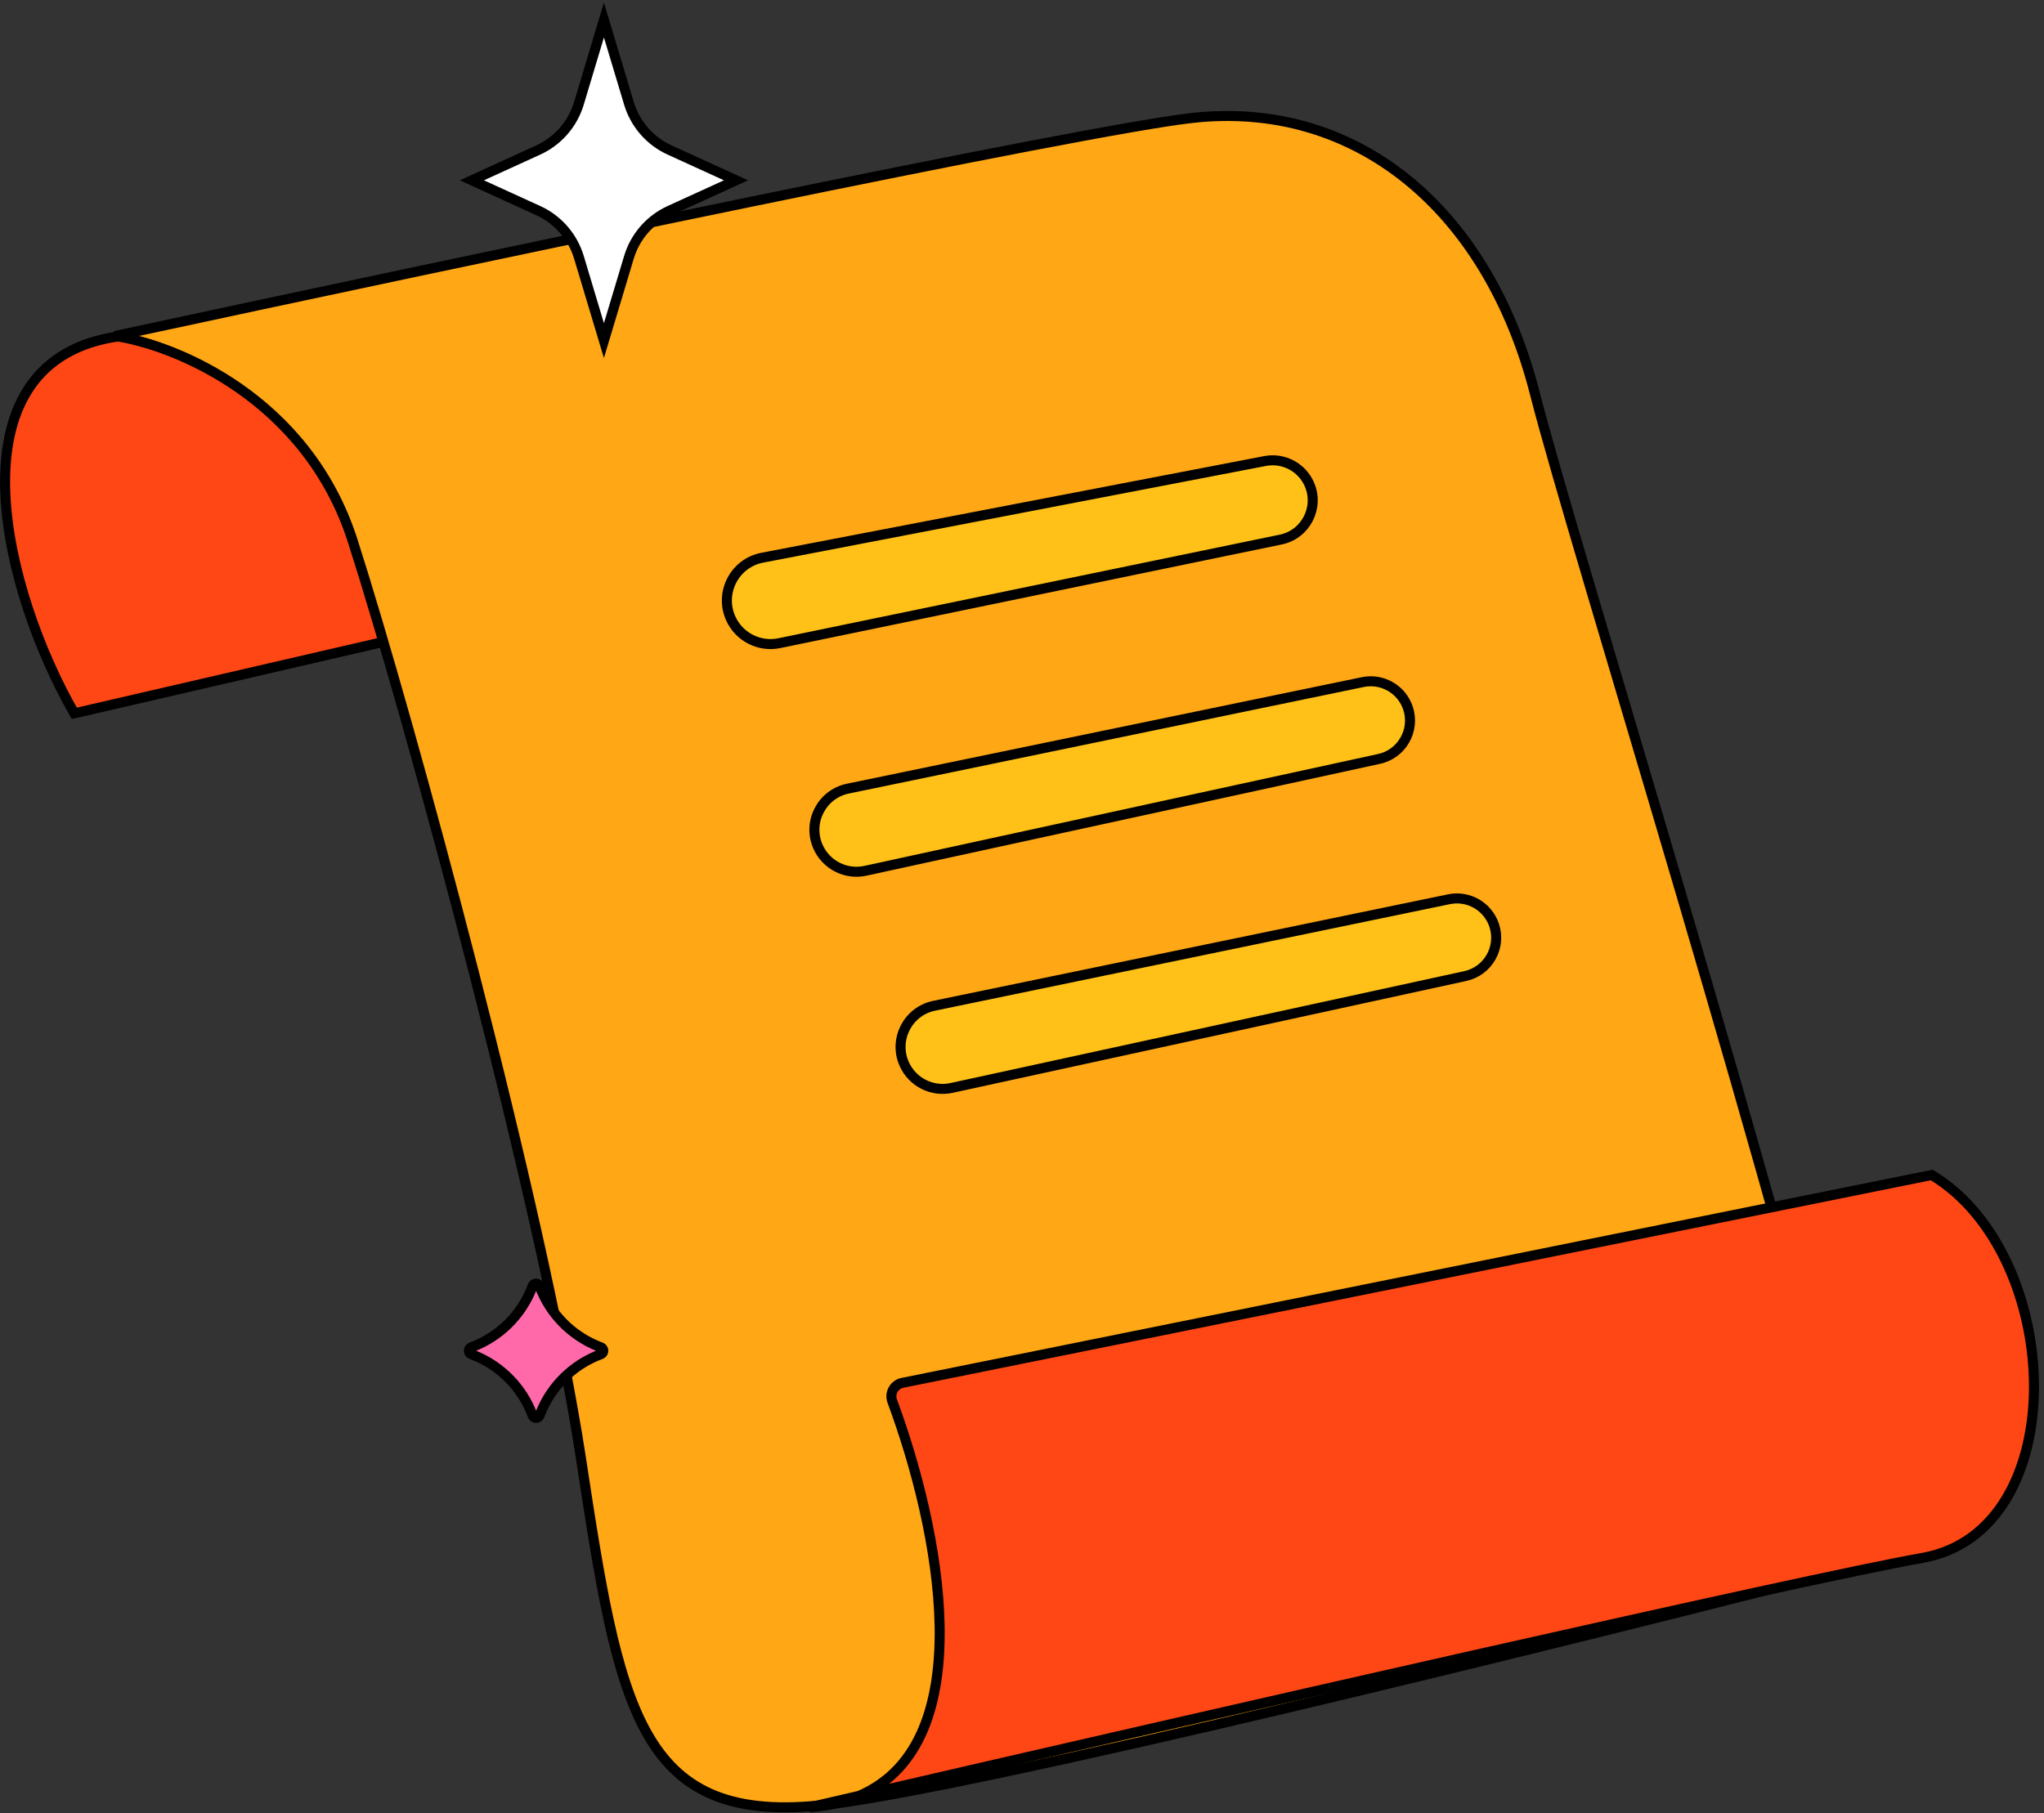
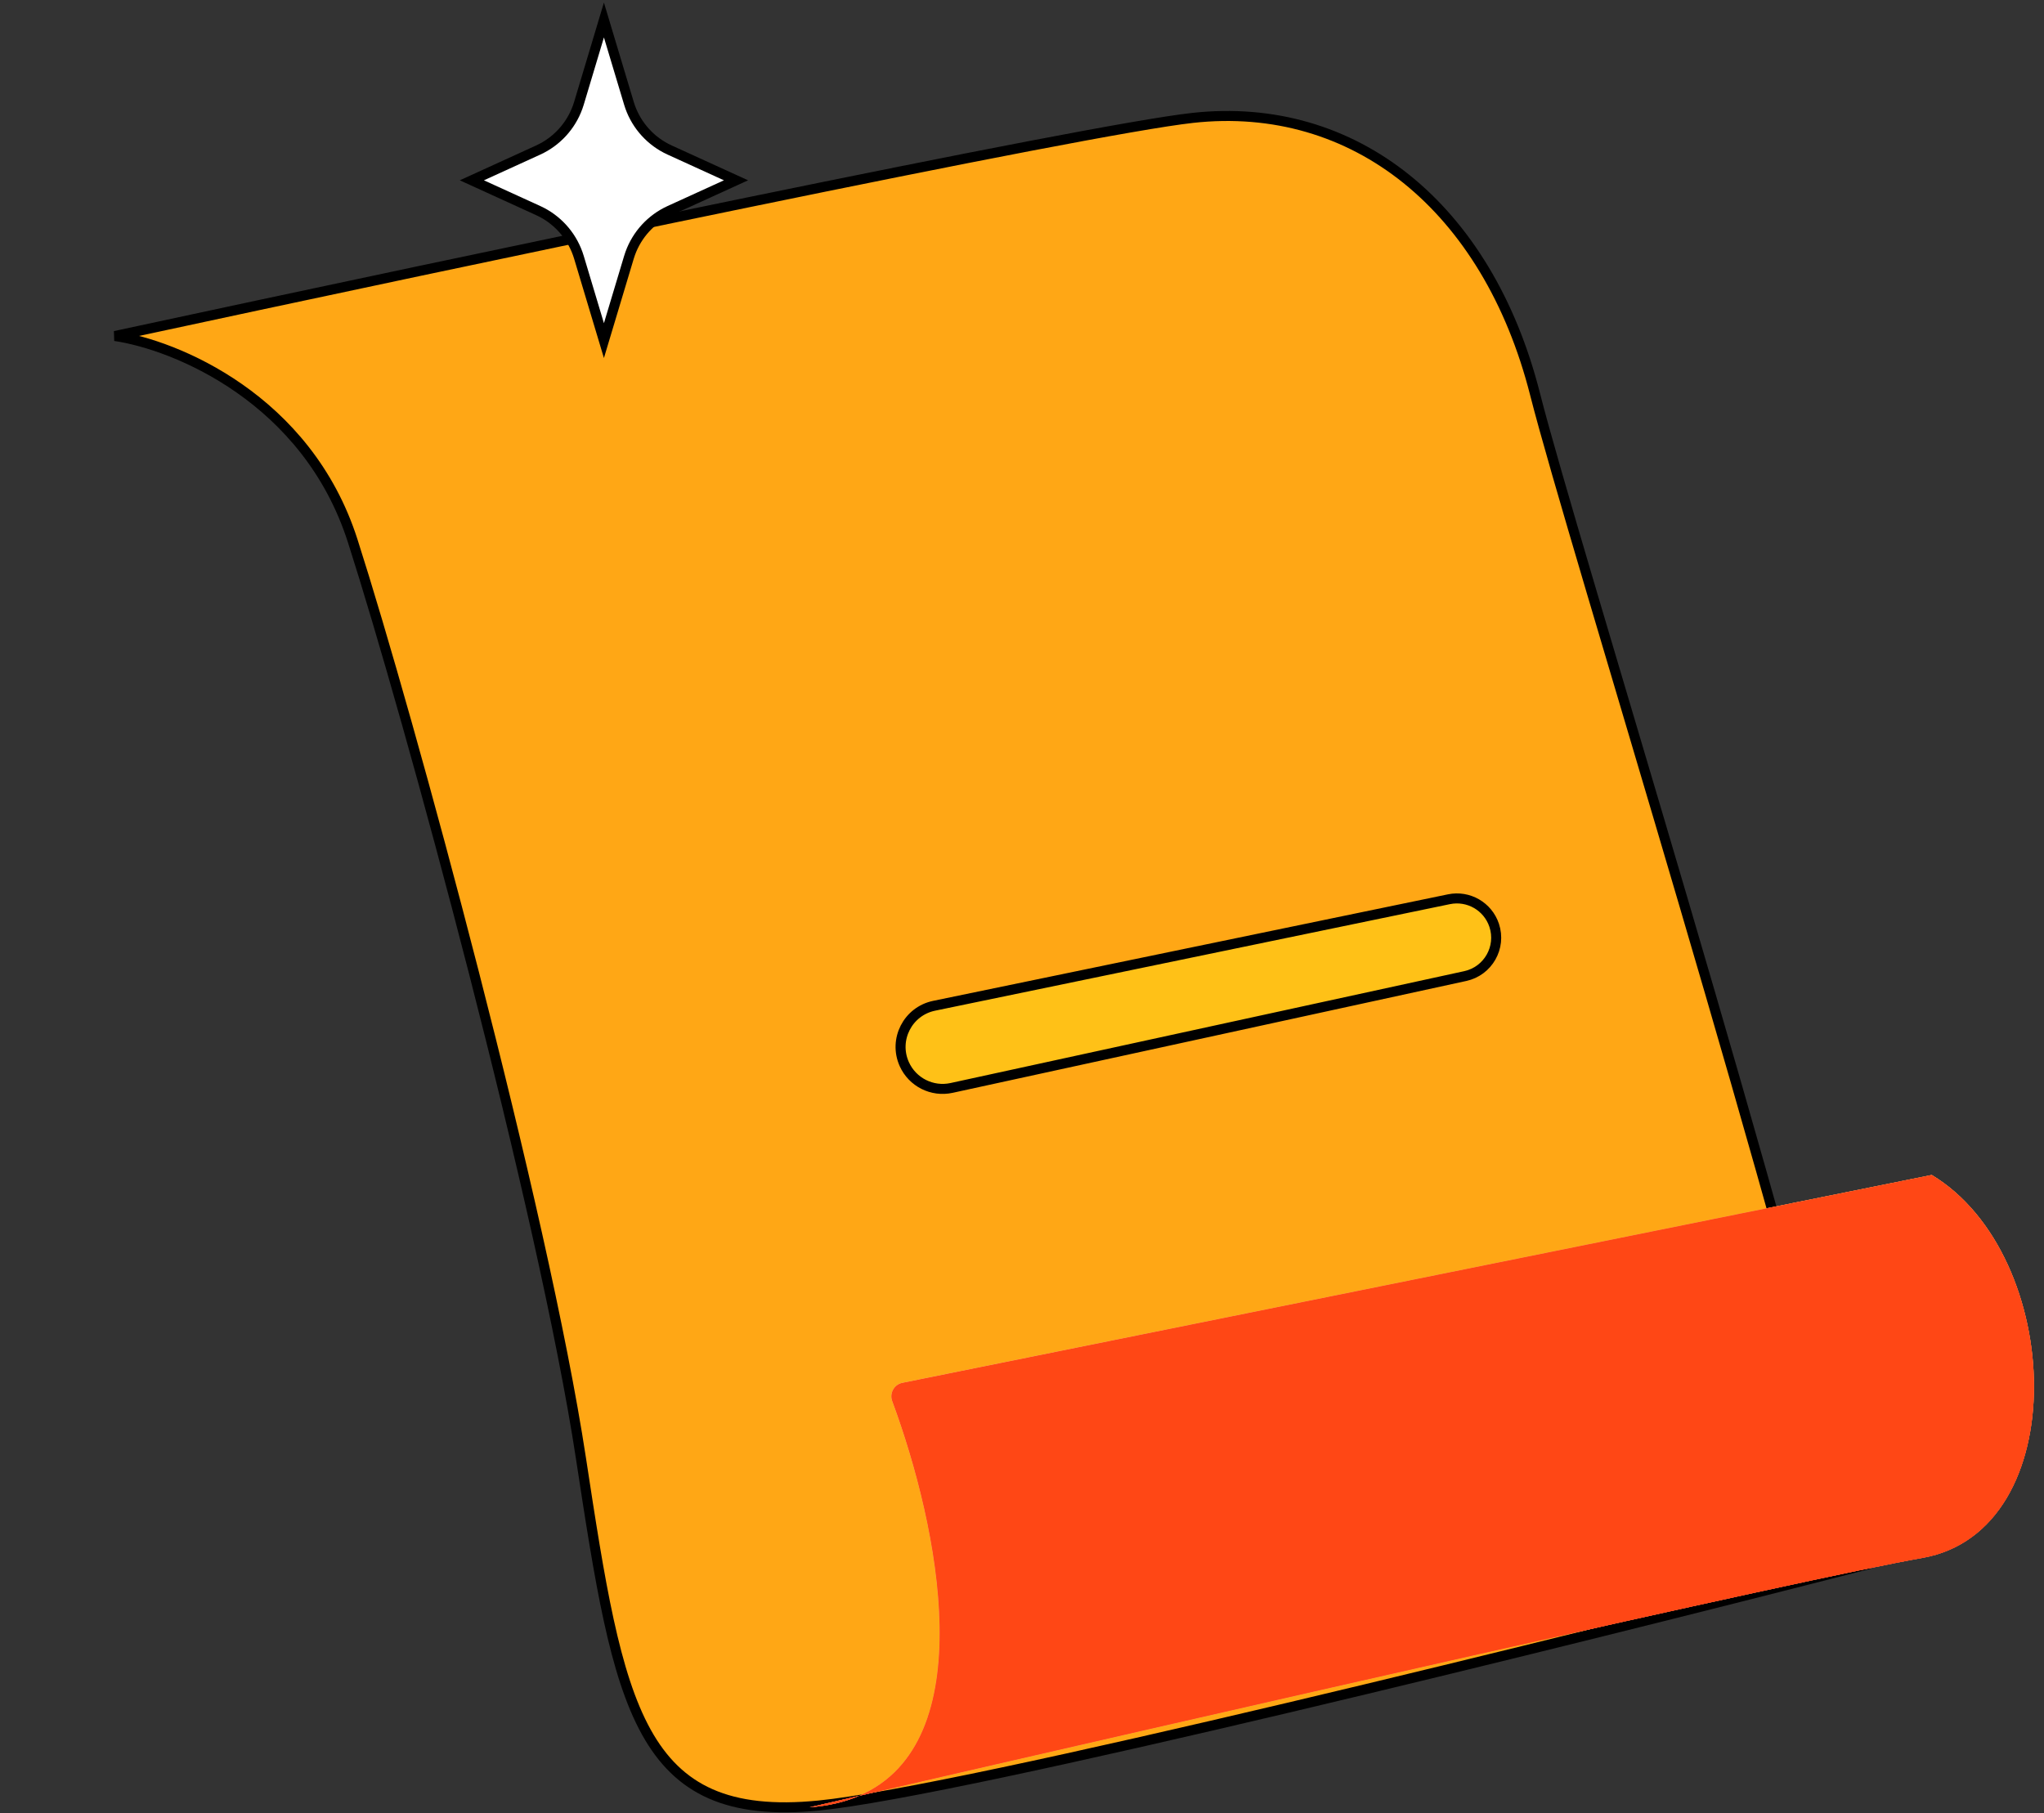
<svg xmlns="http://www.w3.org/2000/svg" width="204" height="181" viewBox="0 0 204 181" fill="none">
  <rect x="0" y="0" width="204" height="181" fill="#333333" stroke="none" />
-   <path d="M42.008 63.214L7.416 71.213C0.456 59.062 -4.923 37.427 10.263 33.87C26.398 30.091 41.059 52.841 42.008 63.214Z" fill="#FF4715" stroke="black" />
  <path d="M119.032 11.77C108.235 12.96 47.224 25.836 11.473 33.542C17.484 34.431 30.645 39.766 35.201 53.992C40.896 71.773 54.184 120.674 57.98 145.569C61.777 170.464 63.675 182.022 81.709 180.244C96.136 178.822 157.324 163.648 186.114 156.238C178.205 121.563 156.997 54.27 153.201 39.333C148.455 20.662 135.167 9.992 119.032 11.77Z" fill="#FFA715" stroke="black" />
  <path d="M90.062 138.048L192.796 117.296C206.084 125.298 207.034 152.86 191.847 155.527C180.296 157.556 119.203 171.535 85.754 179.274C84.332 179.885 82.689 180.281 80.798 180.422C82.369 180.058 84.025 179.674 85.754 179.274C98.096 173.972 93.709 152.447 89.052 139.877C88.759 139.086 89.235 138.215 90.062 138.048Z" fill="url(#paint0_linear_60_25827)" />
  <path d="M90.062 138.048L192.796 117.296C206.084 125.298 207.034 152.86 191.847 155.527C180.296 157.556 119.203 171.535 85.754 179.274C84.332 179.885 82.689 180.281 80.798 180.422C82.369 180.058 84.025 179.674 85.754 179.274C98.096 173.972 93.709 152.447 89.052 139.877C88.759 139.086 89.235 138.215 90.062 138.048Z" fill="url(#paint1_linear_60_25827)" />
  <path d="M90.062 138.048L192.796 117.296C206.084 125.298 207.034 152.86 191.847 155.527C180.296 157.556 119.203 171.535 85.754 179.274C84.332 179.885 82.689 180.281 80.798 180.422C82.369 180.058 84.025 179.674 85.754 179.274C98.096 173.972 93.709 152.447 89.052 139.877C88.759 139.086 89.235 138.215 90.062 138.048Z" fill="#FF4715" />
-   <path d="M90.062 138.048L192.796 117.296C206.084 125.298 207.034 152.86 191.847 155.527C180.296 157.556 119.203 171.535 85.754 179.274C84.332 179.885 82.689 180.281 80.798 180.422C82.369 180.058 84.025 179.674 85.754 179.274C98.096 173.972 93.709 152.447 89.052 139.877C88.759 139.086 89.235 138.215 90.062 138.048Z" stroke="black" />
  <path d="M146.239 97.439L94.969 108.607C93.03 109.03 91.06 108.035 90.249 106.224C89.155 103.778 90.603 100.948 93.227 100.405L144.611 89.77C146.558 89.367 148.498 90.486 149.125 92.373C149.86 94.584 148.516 96.943 146.239 97.439Z" fill="#FFC117" stroke="black" />
-   <path d="M127.824 53.864L77.777 64.207C75.785 64.618 73.775 63.595 72.935 61.743C71.774 59.181 73.313 56.207 76.075 55.676L126.26 46.023C128.091 45.671 129.923 46.631 130.674 48.338C131.7 50.667 130.317 53.349 127.824 53.864Z" fill="#FFC117" stroke="black" />
-   <path d="M137.639 75.761L86.368 86.93C84.429 87.352 82.46 86.357 81.649 84.546C80.554 82.101 82.002 79.27 84.626 78.727L136.01 68.093C137.957 67.689 139.898 68.808 140.525 70.695C141.259 72.906 139.915 75.265 137.639 75.761Z" fill="#FFC117" stroke="black" />
-   <path d="M53.158 128.38C53.27 128.077 53.678 128.058 53.827 128.323L53.852 128.38C54.868 131.125 56.998 133.308 59.706 134.395L59.97 134.496C60.272 134.608 60.291 135.016 60.026 135.165L59.97 135.19C57.224 136.206 55.042 138.335 53.955 141.044L53.852 141.308C53.741 141.61 53.333 141.629 53.185 141.364L53.158 141.308C52.142 138.562 50.014 136.38 47.306 135.293L47.042 135.19C46.74 135.079 46.721 134.671 46.985 134.522L47.042 134.496C49.787 133.48 51.97 131.352 53.057 128.644L53.158 128.38Z" fill="#FF69AA" stroke="black" />
  <path d="M62.77 10.312C63.352 12.253 64.692 13.869 66.477 14.803L66.84 14.98L73.456 18L66.84 21.02C64.997 21.861 63.578 23.409 62.897 25.305L62.77 25.689L60.274 34.003L57.78 25.688C57.198 23.747 55.858 22.131 54.073 21.197L53.71 21.02L47.093 18L53.71 14.98C55.553 14.139 56.971 12.591 57.653 10.696L57.78 10.312L60.274 1.997L62.77 10.312Z" fill="white" stroke="black" />
  <defs>
    <linearGradient id="paint0_linear_60_25827" x1="90.596" y1="133.756" x2="173.812" y2="164.698" gradientUnits="userSpaceOnUse">
      <stop stop-color="#FFF1AA" />
      <stop offset="0.29" stop-color="#FFDF8C" />
      <stop offset="1" stop-color="#FFC062" />
    </linearGradient>
    <linearGradient id="paint1_linear_60_25827" x1="139.04" y1="120.279" x2="155.186" y2="177.732" gradientUnits="userSpaceOnUse">
      <stop stop-color="#FFA967" />
      <stop offset="0.381" stop-color="#FF7850" />
      <stop offset="0.819" stop-color="#FF3832" />
    </linearGradient>
  </defs>
</svg>